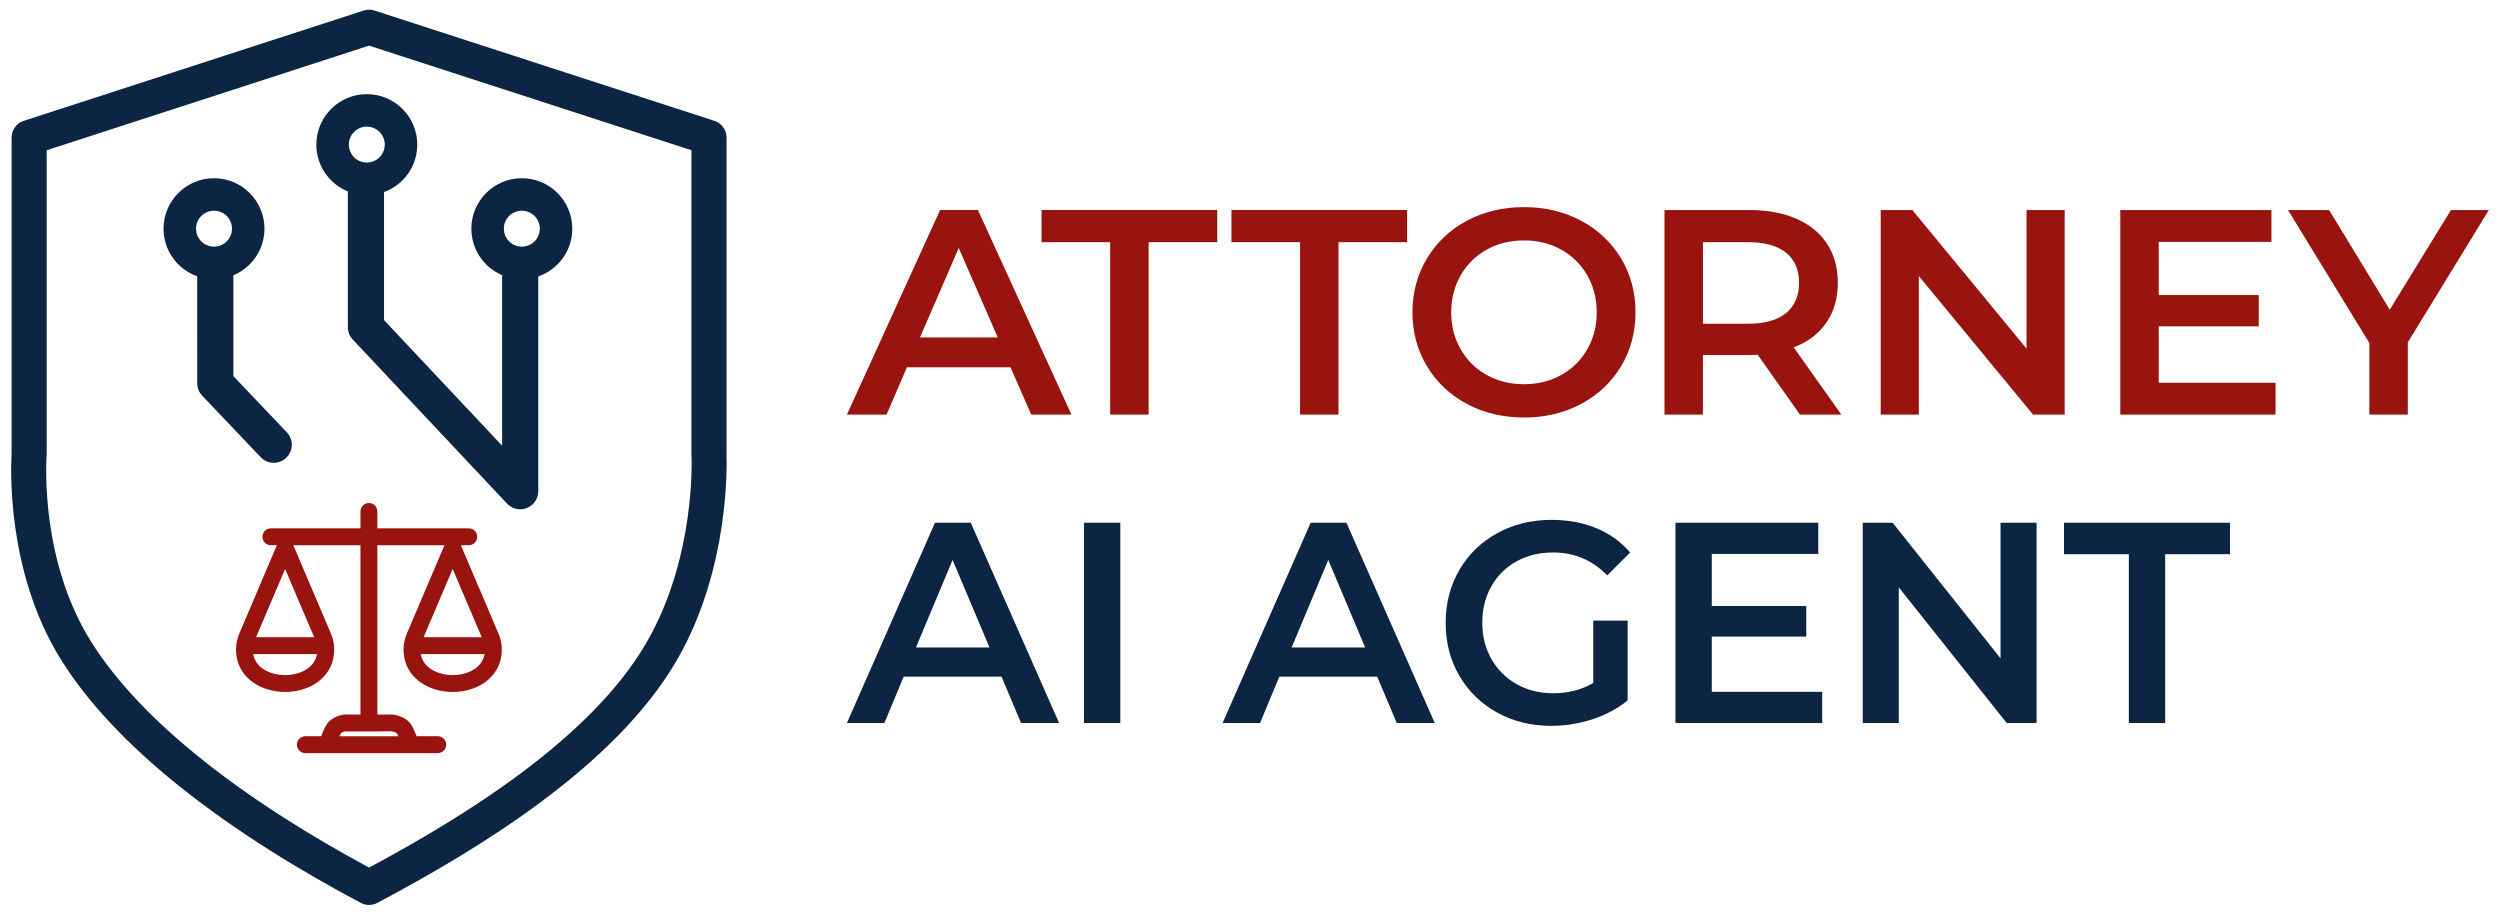
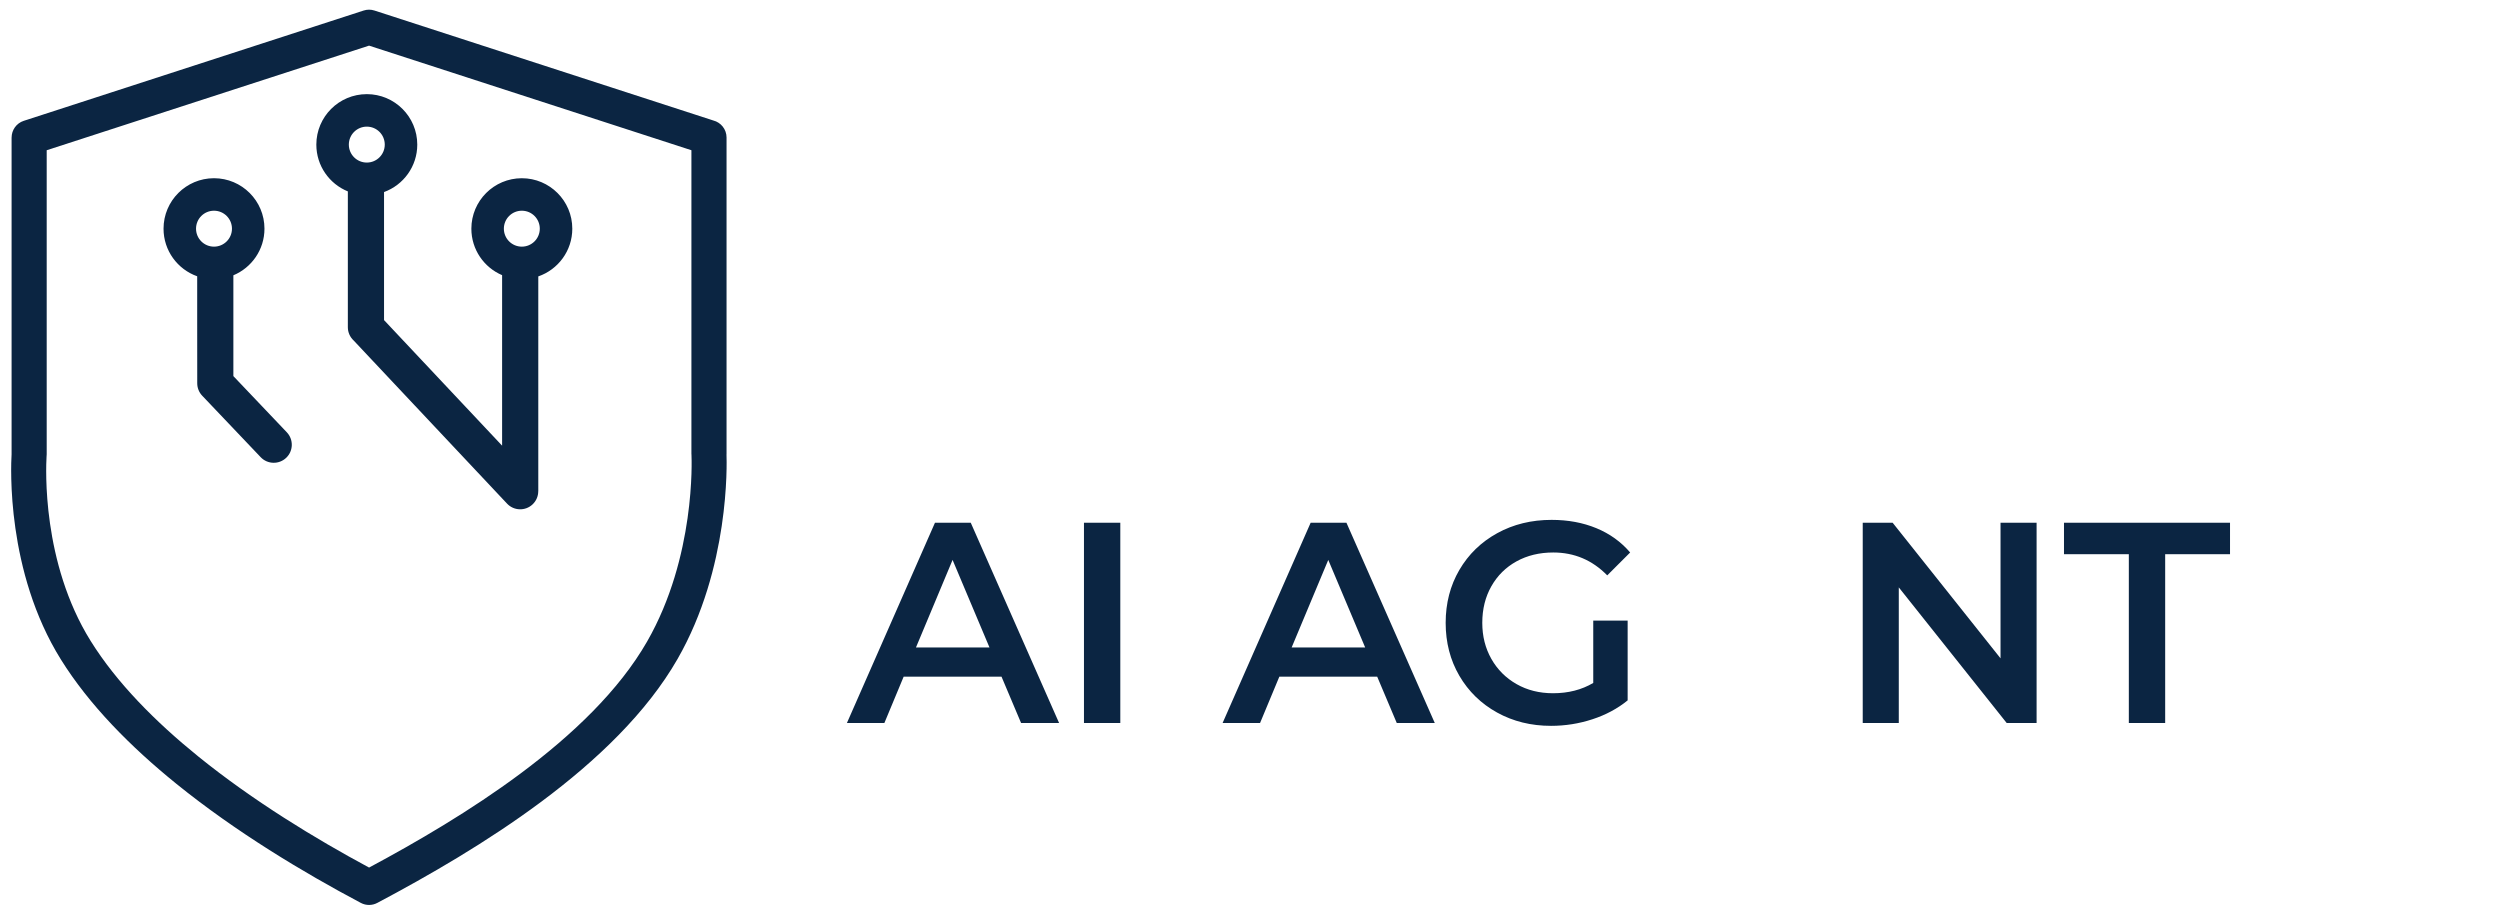
<svg xmlns="http://www.w3.org/2000/svg" xml:space="preserve" width="328px" height="120px" style="shape-rendering:geometricPrecision; text-rendering:geometricPrecision; image-rendering:optimizeQuality; fill-rule:evenodd; clip-rule:evenodd" viewBox="0 0 330.594 121.218">
  <defs>
    <style type="text/css"> .fil0 {fill:none} .fil3 {fill:#0B2542} .fil1 {fill:#0B2542;fill-rule:nonzero} .fil2 {fill:#99130F;fill-rule:nonzero} </style>
  </defs>
  <g id="Слой_x0020_1">
-     <polygon class="fil0" points="-0,0 330.594,0 330.594,121.218 -0,121.218 " />
    <g id="_157097600">
      <path id="_320744832" class="fil1" d="M48.546 114.981c6.298,-3.375 13.509,-7.573 20.092,-12.479 6.852,-5.106 13.03,-10.98 16.757,-17.48 6.433,-11.219 5.905,-24.142 5.882,-24.703 -0.001,-0.022 -0.001,-0.044 -0.002,-0.067l-0 -0.044 -0.008 0 0 -40.297 -42.723 -13.863 -42.723 13.863 0 40.297c0,0.098 -0.006,0.195 -0.018,0.29 -0.086,1.469 -0.65,14.031 5.845,24.451 3.446,5.529 8.553,10.689 14.28,15.321 7.242,5.857 15.459,10.858 22.617,14.71zm22.856 -8.751c-7.197,5.363 -15.051,9.873 -21.747,13.423 -0.659,0.358 -1.479,0.391 -2.192,0.015 -7.617,-4.037 -16.568,-9.408 -24.443,-15.778 -6.104,-4.937 -11.573,-10.479 -15.316,-16.485 -7.271,-11.665 -6.63,-25.622 -6.536,-27.196l0 -8.59544e-005 0 -41.984 0.004 0c-0,-0.979 0.624,-1.89 1.605,-2.209l45.05 -14.619c0.451,-0.147 0.951,-0.158 1.436,0l44.907 14.572c1.007,0.256 1.753,1.169 1.753,2.256l0 41.984 -0.006 0c0.046,1.238 0.431,15.062 -6.485,27.123 -4.077,7.111 -10.71,13.444 -18.03,18.898z" />
-       <path id="_155097912" class="fil2" d="M133.554 48.672l-13.72 0 -2.705 6.274 -5.253 0 12.348 -27.11 5.018 0 12.387 27.11 -5.331 0 -2.744 -6.274zm-1.685 -3.95l-5.174 -11.851 -5.135 11.851 10.31 0zm14.896 -12.626l-9.095 0 0 -4.26 23.286 0 0 4.26 -9.095 0 0 22.85 -5.097 0 0 -22.85zm25.168 0l-9.095 0 0 -4.26 23.285 0 0 4.26 -9.095 0 0 22.85 -5.096 0 0 -22.85zm29.675 23.238c-2.796,0 -5.318,-0.601 -7.566,-1.801 -2.248,-1.201 -4.012,-2.866 -5.292,-4.996 -1.28,-2.13 -1.921,-4.512 -1.921,-7.145 0,-2.634 0.64,-5.016 1.921,-7.145 1.28,-2.13 3.044,-3.796 5.292,-4.996 2.247,-1.201 4.769,-1.801 7.566,-1.801 2.796,0 5.319,0.6 7.566,1.801 2.247,1.201 4.011,2.86 5.292,4.977 1.282,2.117 1.922,4.505 1.922,7.165 0,2.659 -0.64,5.048 -1.922,7.165 -1.28,2.117 -3.044,3.776 -5.292,4.977 -2.247,1.201 -4.769,1.801 -7.566,1.801zm0 -4.415c1.829,0 3.476,-0.407 4.939,-1.22 1.463,-0.813 2.613,-1.949 3.45,-3.408 0.836,-1.458 1.254,-3.092 1.254,-4.899 0,-1.807 -0.418,-3.44 -1.254,-4.899 -0.837,-1.458 -1.987,-2.595 -3.45,-3.408 -1.463,-0.813 -3.11,-1.22 -4.939,-1.22 -1.829,0 -3.476,0.407 -4.94,1.22 -1.463,0.813 -2.613,1.949 -3.449,3.408 -0.837,1.459 -1.255,3.092 -1.255,4.899 0,1.807 0.418,3.44 1.255,4.899 0.836,1.459 1.986,2.595 3.449,3.408 1.463,0.813 3.11,1.22 4.94,1.22zm36.575 4.028l-5.606 -7.939c-0.235,0.026 -0.588,0.039 -1.058,0.039l-6.194 0 0 7.901 -5.096 0 0 -27.11 11.29 0c2.379,0 4.449,0.387 6.214,1.161 1.764,0.775 3.116,1.885 4.057,3.331 0.941,1.446 1.412,3.163 1.412,5.151 0,2.04 -0.504,3.795 -1.51,5.267 -1.006,1.472 -2.45,2.569 -4.332,3.292l6.312 8.907 -5.488 0zm-0.117 -17.466c0,-1.73 -0.575,-3.06 -1.725,-3.989 -1.15,-0.93 -2.835,-1.395 -5.057,-1.395l-5.958 0 0 10.806 5.958 0c2.222,0 3.907,-0.471 5.057,-1.413 1.15,-0.943 1.725,-2.279 1.725,-4.008zm35.202 -9.643l0 27.11 -4.195 0 -15.132 -18.357 0 18.357 -5.056 0 0 -27.11 4.194 0 15.132 18.357 0 -18.357 5.057 0zm27.951 22.888l0 4.222 -20.581 0 0 -27.11 20.032 0 0 4.221 -14.936 0 0 7.049 13.25 0 0 4.144 -13.25 0 0 7.474 15.485 0zm17.523 -5.344l0 9.566 -5.096 0 0 -9.489 -10.781 -17.621 5.449 0 8.036 13.206 8.114 -13.206 5.018 0 -10.742 17.544z" />
-       <path id="_163913512" class="fil1" d="M132.363 89.676l-12.966 0 -2.556 6.142 -4.964 0 11.669 -26.54 4.742 0 11.707 26.54 -5.038 0 -2.594 -6.142zm-1.593 -3.867l-4.89 -11.602 -4.853 11.602 9.743 0zm12.522 -16.53l4.816 0 0 26.54 -4.816 0 0 -26.54zm38.861 20.398l-12.966 0 -2.556 6.142 -4.964 0 11.669 -26.54 4.742 0 11.707 26.54 -5.038 0 -2.594 -6.142zm-1.593 -3.867l-4.89 -11.602 -4.853 11.602 9.743 0zm30.23 -3.564l4.557 0 0 10.578c-1.334,1.087 -2.89,1.921 -4.668,2.502 -1.778,0.582 -3.606,0.872 -5.483,0.872 -2.643,0 -5.026,-0.587 -7.15,-1.763 -2.124,-1.175 -3.791,-2.799 -5.002,-4.872 -1.209,-2.072 -1.815,-4.411 -1.815,-7.014 0,-2.603 0.606,-4.941 1.815,-7.014 1.211,-2.073 2.884,-3.697 5.02,-4.872 2.136,-1.176 4.538,-1.763 7.206,-1.763 2.173,0 4.148,0.366 5.927,1.099 1.778,0.733 3.272,1.807 4.482,3.223l-3.038 3.033c-1.976,-2.022 -4.359,-3.033 -7.15,-3.033 -1.827,0 -3.451,0.392 -4.871,1.175 -1.42,0.784 -2.531,1.883 -3.334,3.299 -0.803,1.415 -1.204,3.033 -1.204,4.853 0,1.77 0.401,3.362 1.204,4.778 0.803,1.415 1.914,2.527 3.334,3.336 1.42,0.809 3.032,1.213 4.835,1.213 2.025,0 3.803,-0.455 5.334,-1.365l0 -8.265zm30.341 9.441l0 4.132 -19.449 0 0 -26.54 18.931 0 0 4.132 -14.115 0 0 6.901 12.522 0 0 4.056 -12.522 0 0 7.318 14.633 0zm28.415 -22.407l0 26.54 -3.964 0 -14.3 -17.971 0 17.971 -4.779 0 0 -26.54 3.964 0 14.299 17.971 0 -17.971 4.779 0zm12.225 4.17l-8.595 0 0 -4.17 22.005 0 0 4.17 -8.595 0 0 22.369 -4.816 0 0 -22.369z" />
-       <path id="_163915120" class="fil2" d="M60.715 72.263l5.019 11.79c0.291,0.682 0.424,1.455 0.401,2.218 -0.023,0.762 -0.202,1.526 -0.536,2.194 -0.553,1.106 -1.459,1.928 -2.538,2.467 -0.03,0.015 -0.06,0.028 -0.091,0.04 -1.017,0.489 -2.184,0.733 -3.345,0.733 -1.195,-0 -2.398,-0.26 -3.435,-0.779 -1.081,-0.54 -1.987,-1.361 -2.537,-2.462 -0.344,-0.688 -0.519,-1.454 -0.536,-2.217 -0.006,-0.26 0.007,-0.521 0.037,-0.779 0.003,-0.029 0.006,-0.058 0.011,-0.086 0.065,-0.482 0.192,-0.953 0.379,-1.393l0.363 -0.852 4.63 -10.875 -8.896 0 0 22.438 1.963 -0.002c0.028,0 0.055,0.001 0.083,0.003l0 -0.003c0.005,0 1.738,0.172 2.481,1.395 0.268,0.442 0.506,1.017 0.676,1.481l2.806 0c0.618,0 1.119,0.501 1.119,1.119 0,0.618 -0.501,1.119 -1.119,1.119l-17.548 0c-0.618,0 -1.119,-0.501 -1.119,-1.119 0,-0.618 0.501,-1.119 1.119,-1.119l2.099 0c0.17,-0.464 0.408,-1.04 0.676,-1.481 0.739,-1.217 2.312,-1.385 2.317,-1.385 0.034,-0.003 0.067,-0.005 0.1,-0.005l2.11 -0.002 0 -22.44 -8.898 0 5.019 11.79c0.291,0.682 0.424,1.455 0.401,2.218 -0.023,0.767 -0.201,1.533 -0.532,2.194 -0.016,0.032 -0.034,0.064 -0.052,0.094 -0.555,1.055 -1.439,1.844 -2.489,2.369 -1.037,0.519 -2.241,0.778 -3.435,0.777 -1.195,-0 -2.398,-0.26 -3.435,-0.779 -1.081,-0.54 -1.986,-1.361 -2.537,-2.462 -0.344,-0.688 -0.519,-1.454 -0.536,-2.217 -0.006,-0.257 0.007,-0.514 0.036,-0.769 0.003,-0.034 0.007,-0.068 0.013,-0.102 0.065,-0.48 0.192,-0.949 0.378,-1.387l0.363 -0.852 4.63 -10.875 -0.8 0c-0.618,0 -1.119,-0.501 -1.119,-1.119 0,-0.618 0.501,-1.119 1.119,-1.119l11.874 0 0 -2.236c0,-0.618 0.501,-1.119 1.119,-1.119 0.618,0 1.119,0.501 1.119,1.119l0 2.236 12.118 0c0.618,0 1.119,0.501 1.119,1.119 0,0.618 -0.501,1.119 -1.119,1.119l-1.045 0zm2.762 12.185l-3.85 -9.043 -3.664 8.607 -0.186 0.437 7.7 0zm0.129 3.02c0.119,-0.238 0.203,-0.504 0.252,-0.783l-8.464 0c0.048,0.274 0.132,0.539 0.254,0.783 0.32,0.641 0.872,1.131 1.541,1.465 0.722,0.361 1.577,0.543 2.438,0.543 0.833,0 1.66,-0.169 2.367,-0.506 0.024,-0.014 0.048,-0.027 0.072,-0.04 0.67,-0.335 1.222,-0.824 1.541,-1.462zm-22.337 -3.02l-3.85 -9.043 -3.664 8.607 -0.186 0.437 7.7 0zm0.125 3.02c0.12,-0.241 0.205,-0.507 0.255,-0.783l-8.463 0c0.048,0.274 0.132,0.539 0.254,0.783 0.32,0.641 0.872,1.131 1.54,1.465 0.723,0.361 1.578,0.543 2.439,0.543 0.862,0 1.717,-0.18 2.439,-0.542 0.645,-0.322 1.18,-0.789 1.505,-1.399 0.01,-0.023 0.019,-0.045 0.031,-0.067zm3.215 10.108l7.828 0c-0.056,-0.118 -0.115,-0.23 -0.174,-0.328 -0.159,-0.262 -0.717,-0.318 -0.74,-0.32l-6.16 0.006c-0.106,0.017 -0.44,0.086 -0.579,0.315 -0.059,0.098 -0.118,0.209 -0.174,0.328z" />
+       <path id="_163913512" class="fil1" d="M132.363 89.676l-12.966 0 -2.556 6.142 -4.964 0 11.669 -26.54 4.742 0 11.707 26.54 -5.038 0 -2.594 -6.142zm-1.593 -3.867l-4.89 -11.602 -4.853 11.602 9.743 0zm12.522 -16.53l4.816 0 0 26.54 -4.816 0 0 -26.54zm38.861 20.398l-12.966 0 -2.556 6.142 -4.964 0 11.669 -26.54 4.742 0 11.707 26.54 -5.038 0 -2.594 -6.142zm-1.593 -3.867l-4.89 -11.602 -4.853 11.602 9.743 0zm30.23 -3.564l4.557 0 0 10.578c-1.334,1.087 -2.89,1.921 -4.668,2.502 -1.778,0.582 -3.606,0.872 -5.483,0.872 -2.643,0 -5.026,-0.587 -7.15,-1.763 -2.124,-1.175 -3.791,-2.799 -5.002,-4.872 -1.209,-2.072 -1.815,-4.411 -1.815,-7.014 0,-2.603 0.606,-4.941 1.815,-7.014 1.211,-2.073 2.884,-3.697 5.02,-4.872 2.136,-1.176 4.538,-1.763 7.206,-1.763 2.173,0 4.148,0.366 5.927,1.099 1.778,0.733 3.272,1.807 4.482,3.223l-3.038 3.033c-1.976,-2.022 -4.359,-3.033 -7.15,-3.033 -1.827,0 -3.451,0.392 -4.871,1.175 -1.42,0.784 -2.531,1.883 -3.334,3.299 -0.803,1.415 -1.204,3.033 -1.204,4.853 0,1.77 0.401,3.362 1.204,4.778 0.803,1.415 1.914,2.527 3.334,3.336 1.42,0.809 3.032,1.213 4.835,1.213 2.025,0 3.803,-0.455 5.334,-1.365l0 -8.265zm30.341 9.441zm28.415 -22.407l0 26.54 -3.964 0 -14.3 -17.971 0 17.971 -4.779 0 0 -26.54 3.964 0 14.299 17.971 0 -17.971 4.779 0zm12.225 4.17l-8.595 0 0 -4.17 22.005 0 0 4.17 -8.595 0 0 22.369 -4.816 0 0 -22.369z" />
      <path id="_163911064" class="fil3" d="M48.246 12.476c3.693,0 6.688,2.995 6.688,6.689 0,2.891 -1.836,5.355 -4.405,6.288l0 16.97 15.648 16.642 0 -22.598c-2.395,-1.018 -4.074,-3.392 -4.074,-6.158 0,-3.693 2.995,-6.688 6.688,-6.688 3.693,0 6.688,2.995 6.688,6.688 0,2.93 -1.885,5.42 -4.507,6.324l0 28.474 -0.006 0c-0,0.636 -0.253,1.271 -0.753,1.742 -0.962,0.905 -2.476,0.859 -3.381,-0.103l-20.332 -21.623c-0.472,-0.438 -0.767,-1.063 -0.767,-1.757l0 -18c-2.449,-0.994 -4.176,-3.395 -4.176,-6.2 0,-3.693 2.995,-6.689 6.688,-6.689zm-10.601 44.818c0.91,0.957 0.873,2.471 -0.084,3.381 -0.957,0.91 -2.471,0.873 -3.381,-0.084l-7.749 -8.148c-0.44,-0.463 -0.659,-1.056 -0.659,-1.649l-0.006 -8.523 0 -5.656c-2.598,-0.918 -4.46,-3.396 -4.46,-6.308 0,-3.693 2.995,-6.688 6.688,-6.688 3.693,0 6.688,2.995 6.688,6.688 0,2.784 -1.702,5.171 -4.121,6.178l0 13.36 7.084 7.449zm-9.651 -29.368c1.315,0 2.381,1.066 2.381,2.381 0,1.315 -1.066,2.382 -2.381,2.382 -1.315,0 -2.381,-1.066 -2.381,-2.382 0,-1.315 1.066,-2.381 2.381,-2.381zm40.797 0c1.315,0 2.381,1.066 2.381,2.381 0,1.315 -1.066,2.382 -2.381,2.382 -1.315,0 -2.381,-1.066 -2.381,-2.382 0,-1.315 1.066,-2.381 2.381,-2.381zm-20.546 -11.143c1.315,0 2.381,1.066 2.381,2.382 0,1.315 -1.066,2.381 -2.381,2.381 -1.315,0 -2.381,-1.066 -2.381,-2.381 0,-1.315 1.066,-2.382 2.381,-2.382z" />
    </g>
  </g>
</svg>